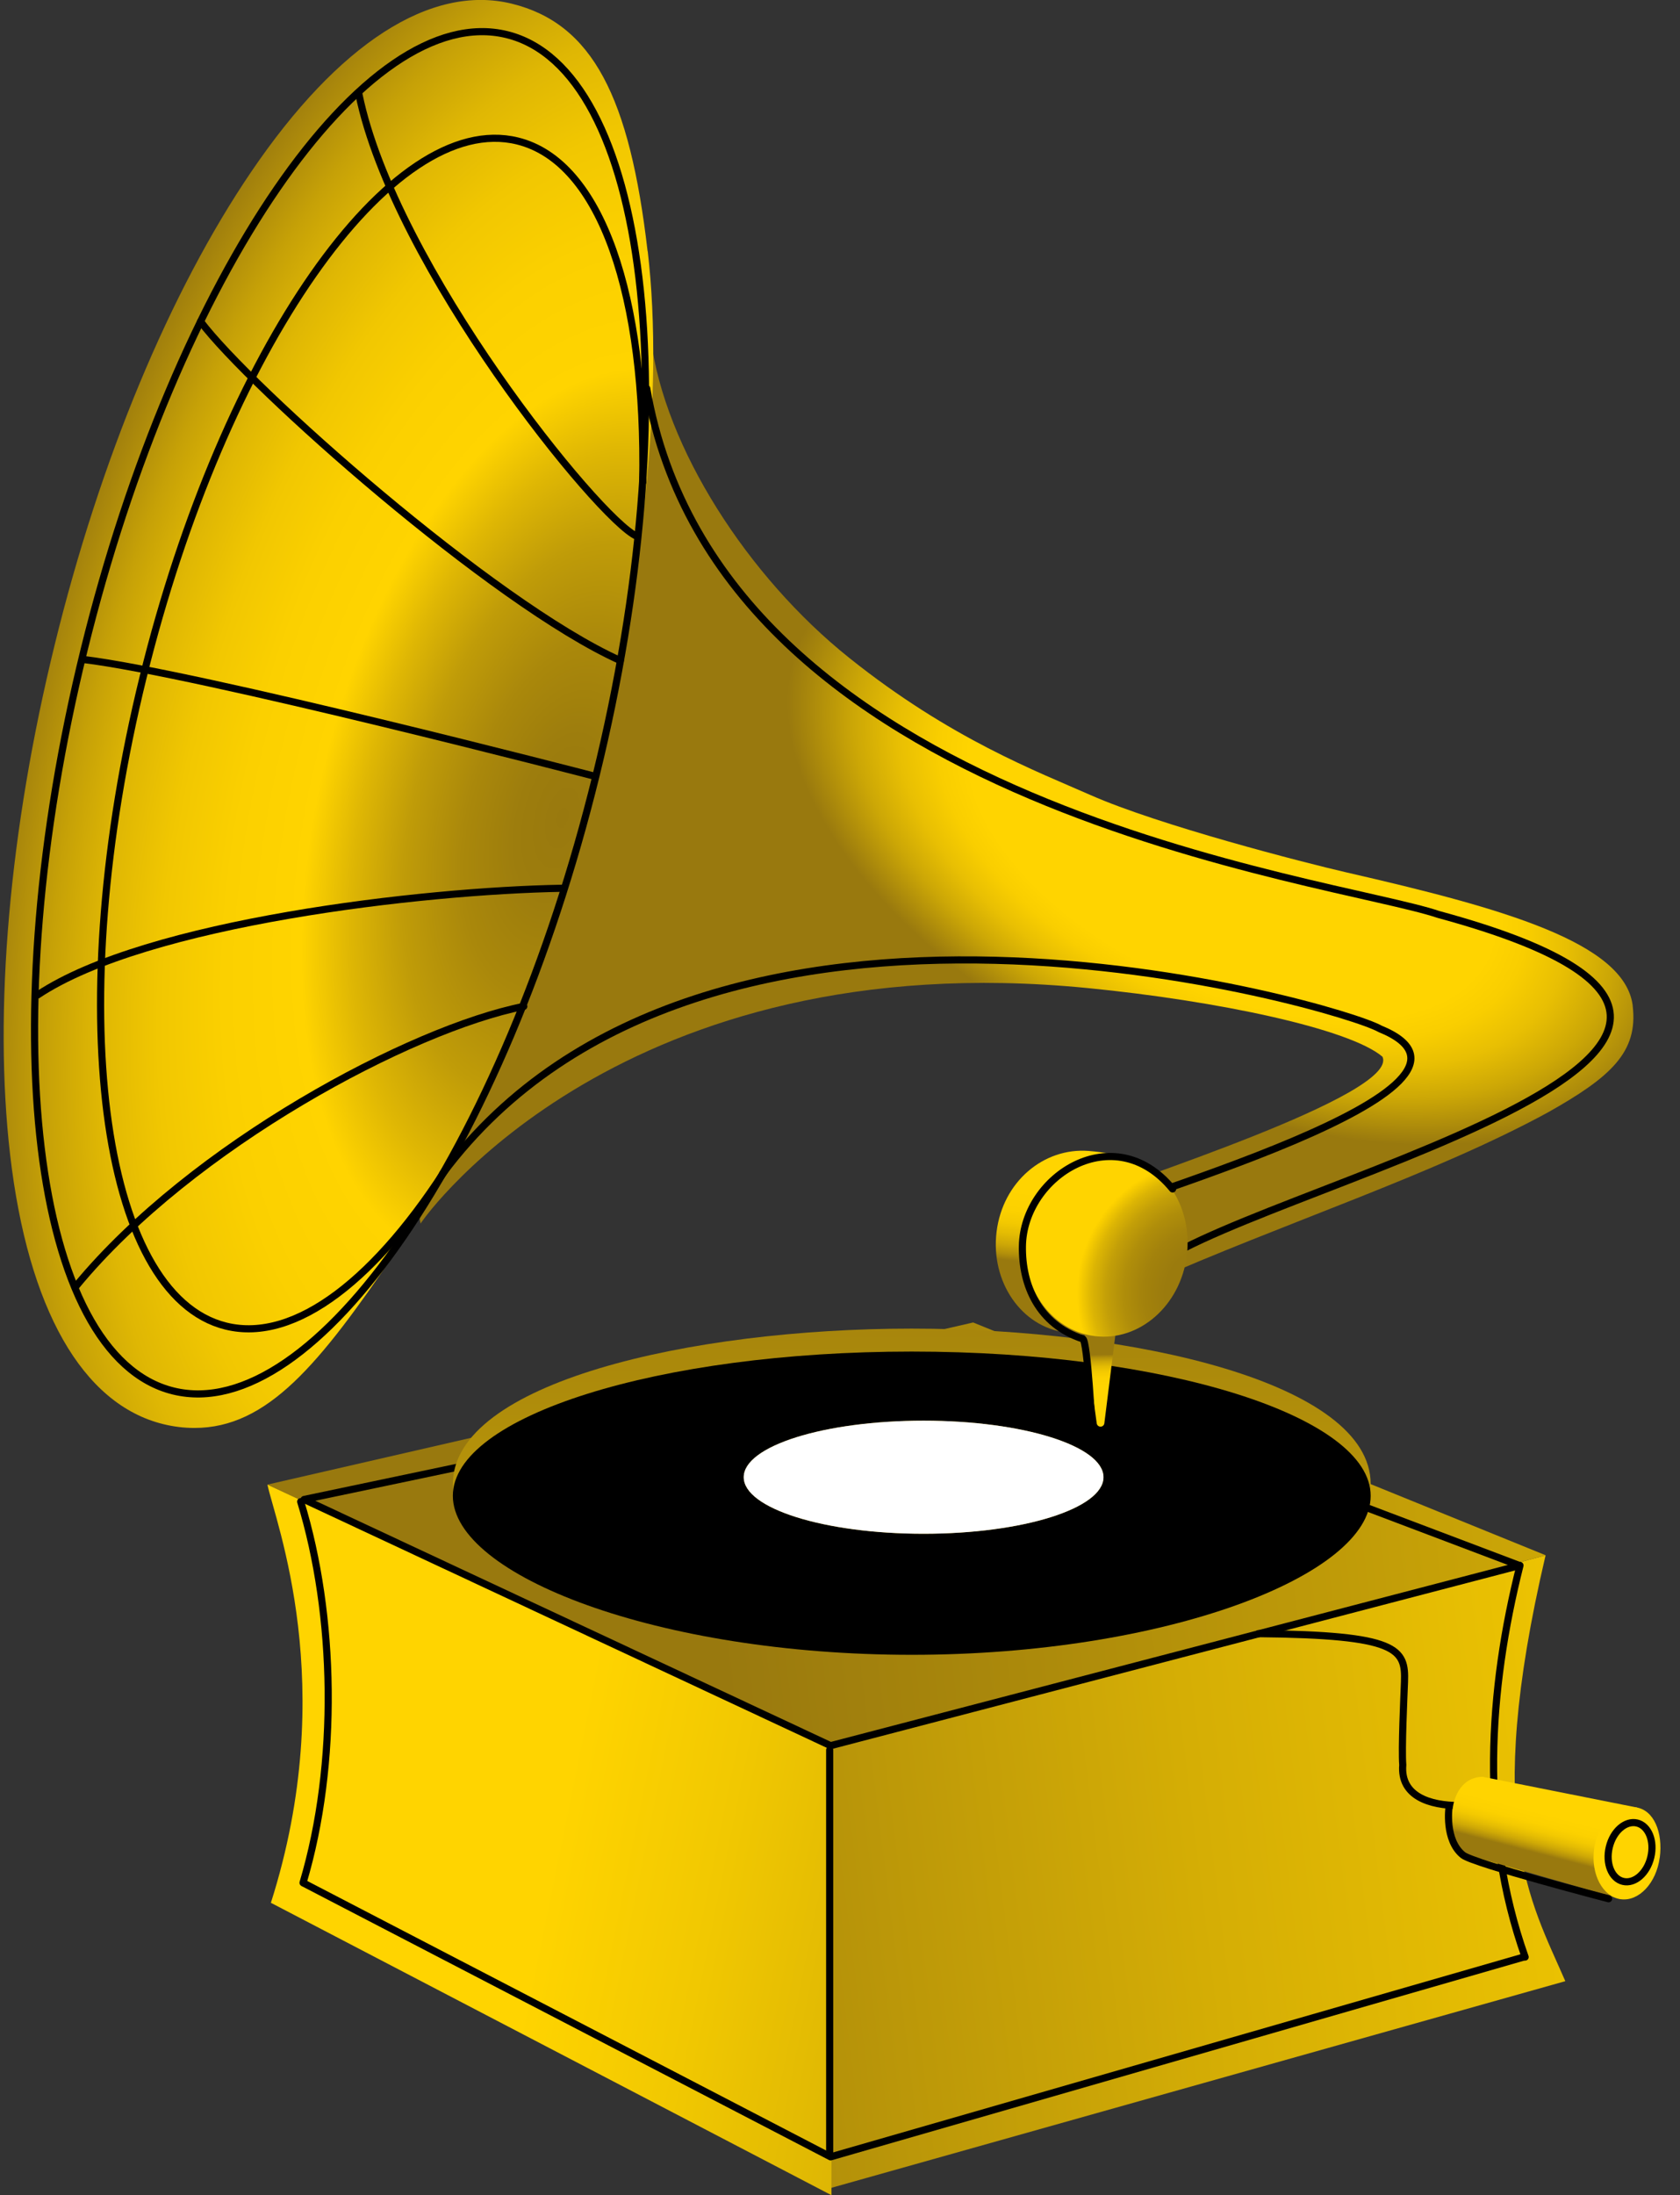
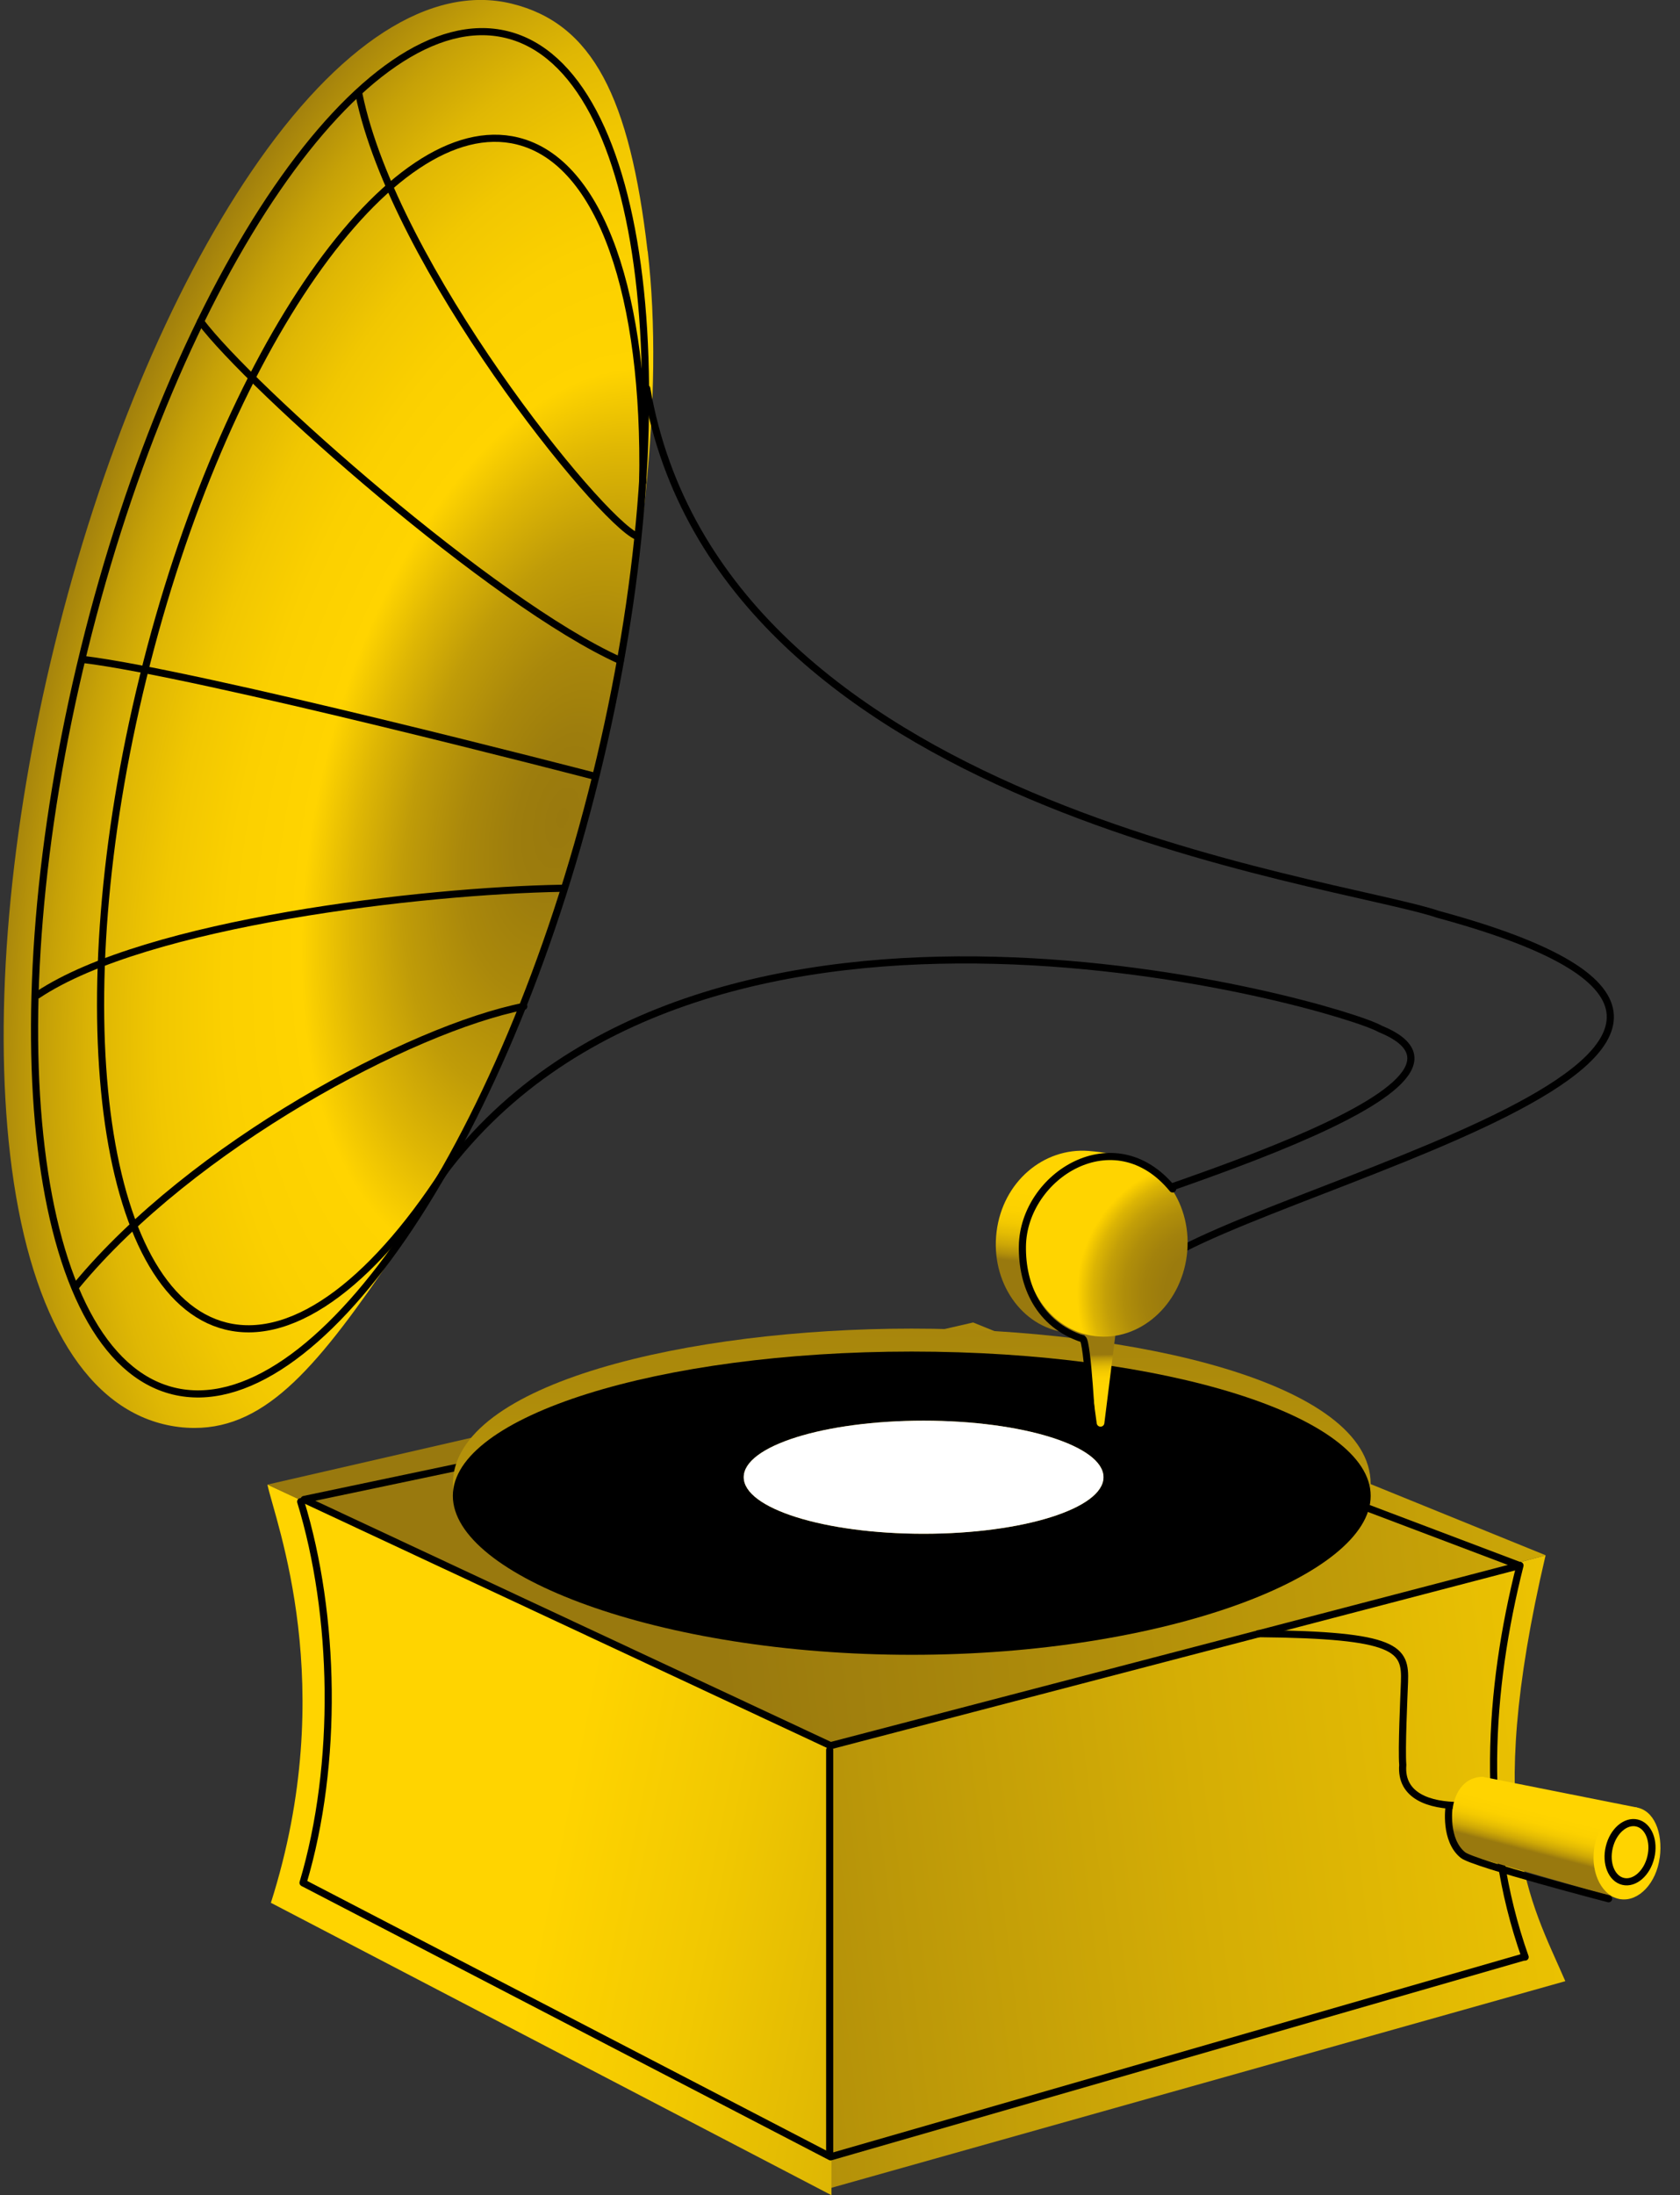
<svg xmlns="http://www.w3.org/2000/svg" width="49" height="64" viewBox="0 0 49 64" fill="none">
  <rect x="0" y="0" width="49" height="64" fill="#333333" stroke="none" />
  <g clip-path="url(#clip0_254_92)">
    <path d="M45.082 45.343L24.205 50.983L24.066 63.836L45.655 57.76C44.626 55.39 43.236 53.205 45.08 45.341L45.082 45.343Z" fill="url(#paint0_linear_254_92)" />
    <path d="M7.8 43.283C8.03 44.368 9.92 49.141 7.901 55.475L24.251 64V50.875L7.8 43.281V43.283Z" fill="url(#paint1_linear_254_92)" />
    <path d="M28.383 38.556L7.8 43.283L24.205 50.985L45.082 45.343L28.383 38.556Z" fill="url(#paint2_linear_254_92)" />
    <path d="M44.333 45.639C43.423 49.247 43.14 53.272 44.483 57.057" stroke="black" stroke-width="0.208" stroke-linecap="round" stroke-linejoin="round" />
    <path d="M8.87 43.716L28.387 39.614L44.321 45.643L24.226 50.894L8.87 43.716Z" stroke="black" stroke-width="0.208" stroke-linecap="round" stroke-linejoin="round" />
    <path d="M44.435 57.059L24.226 62.882L8.87 54.908" stroke="black" stroke-width="0.208" stroke-linecap="round" stroke-linejoin="round" />
    <path d="M36.704 47.628C40.779 47.665 41.001 48.073 40.964 49.035C40.947 49.488 40.876 50.998 40.914 51.455C40.839 52.37 41.704 52.64 42.568 52.64" stroke="black" stroke-width="0.208" stroke-linecap="round" stroke-linejoin="round" />
    <path d="M8.77 43.78C9.781 47.079 9.874 51.417 8.839 54.891" stroke="black" stroke-width="0.208" stroke-linecap="round" stroke-linejoin="round" />
    <path d="M24.199 51.02V62.759" stroke="black" stroke-width="0.208" stroke-linecap="round" stroke-linejoin="round" />
    <path d="M47.749 52.698L43.238 51.8C41.934 51.848 42.225 54.309 43.092 54.163L47.273 55.369L47.749 52.696V52.698Z" fill="url(#paint3_linear_254_92)" />
    <path d="M48.408 54.159C48.31 54.899 47.801 55.442 47.273 55.371C46.745 55.3 46.395 54.644 46.495 53.906C46.593 53.166 47.181 52.621 47.709 52.692C48.237 52.762 48.507 53.421 48.41 54.159H48.408Z" fill="#FFD400" />
    <path d="M48.149 54.145C48.262 53.675 48.082 53.229 47.747 53.149C47.412 53.069 47.049 53.385 46.937 53.855C46.824 54.325 47.004 54.771 47.339 54.851C47.674 54.931 48.037 54.615 48.149 54.145Z" stroke="black" stroke-width="0.208" stroke-linecap="round" stroke-linejoin="round" />
    <path d="M46.917 55.357C46.917 55.357 42.978 54.332 42.67 54.084C42.126 53.648 42.263 52.69 42.263 52.69" stroke="black" stroke-width="0.208" stroke-linecap="round" stroke-linejoin="round" />
    <path d="M26.593 38.735C20.106 38.735 13.208 40.323 13.208 43.265C13.208 44.616 14.684 45.876 17.364 46.813C19.908 47.703 23.186 48.193 26.593 48.193C30 48.193 33.276 47.703 35.823 46.813C38.502 45.876 39.978 44.616 39.978 43.265C39.978 40.321 33.083 38.735 26.593 38.735ZM31.264 42.762C31.027 43.053 29.553 43.672 26.922 43.672C24.29 43.672 22.816 43.053 22.579 42.762C22.816 42.471 24.29 41.851 26.922 41.851C29.553 41.851 31.027 42.471 31.264 42.762Z" fill="url(#paint4_linear_254_92)" />
    <path d="M26.593 39.404C19.201 39.404 13.208 41.288 13.208 43.61C13.208 45.932 19.201 48.245 26.593 48.245C33.985 48.245 39.978 45.932 39.978 43.61C39.978 41.288 33.985 39.404 26.593 39.404ZM26.939 44.716C24.041 44.716 21.692 43.978 21.692 43.067C21.692 42.157 24.041 41.419 26.939 41.419C29.836 41.419 32.185 42.157 32.185 43.067C32.185 43.978 29.836 44.716 26.939 44.716Z" fill="black" />
    <path d="M26.939 44.716C29.836 44.716 32.185 43.977 32.185 43.067C32.185 42.157 29.836 41.419 26.939 41.419C24.041 41.419 21.692 42.157 21.692 43.067C21.692 43.977 24.041 44.716 26.939 44.716Z" fill="white" />
-     <path d="M47.622 29.327C47.399 27.475 43.805 26.475 39.286 25.438C38.035 25.151 33.8 24.061 31.803 23.178C30.281 22.504 27.728 21.548 24.764 19.176C21.802 16.807 19.389 13.044 18.985 9.891L18.046 11.367C18.046 11.41 17.998 15.697 16.586 21.841C14.961 28.915 11.978 33.981 11.947 34.031L12.267 35.673C12.446 35.378 18.168 27.475 31.728 28.807C35.534 29.181 39.359 29.992 40.321 30.807C40.839 31.919 32.63 34.497 31.653 34.956C32.455 35.989 32.732 36.345 33.505 37.401C37.432 35.659 41.803 34.251 45.138 32.437C46.99 31.399 47.782 30.67 47.62 29.325L47.622 29.327Z" fill="url(#paint5_radial_254_92)" />
    <path d="M18.888 7.323C18.368 2.837 17.287 0.688 14.928 0.108C12.568 -0.472 9.87 1.266 7.332 5.001C4.958 8.494 2.921 13.389 1.597 18.79C0.271 24.19 -0.191 29.472 0.295 33.665C0.815 38.151 2.401 40.941 4.763 41.52C5.06 41.593 5.363 41.631 5.671 41.631C7.802 41.631 9.311 39.779 11.531 36.515C13.903 33.025 16.083 27.738 17.41 22.34C18.736 16.939 19.378 11.518 18.892 7.325L18.888 7.323Z" fill="url(#paint6_radial_254_92)" />
    <path d="M10.467 2.74C11.493 7.768 17.478 15.156 18.572 15.634" stroke="black" stroke-width="0.208" stroke-linecap="round" stroke-linejoin="round" />
    <path d="M5.85 9.375C7.286 11.29 14.366 17.584 18.093 19.259" stroke="black" stroke-width="0.208" stroke-linecap="round" stroke-linejoin="round" />
    <path d="M2.428 19.226C5.814 19.636 17.272 22.612 17.272 22.612" stroke="black" stroke-width="0.208" stroke-linecap="round" stroke-linejoin="round" />
    <path d="M1.096 29.009C4.276 26.889 12.348 25.966 16.385 25.897" stroke="black" stroke-width="0.208" stroke-linecap="round" stroke-linejoin="round" />
    <path d="M2.224 37.49C5.611 33.386 11.995 29.992 15.277 29.341" stroke="black" stroke-width="0.208" stroke-linecap="round" stroke-linejoin="round" />
    <path d="M17.383 22.617C20.069 11.697 18.904 2.023 14.782 1.009C10.659 -0.005 5.139 8.025 2.453 18.945C-0.233 29.864 0.932 39.538 5.054 40.553C9.177 41.567 14.696 33.537 17.383 22.617Z" stroke="black" stroke-width="0.208" stroke-linecap="round" stroke-linejoin="round" />
    <path d="M13.156 33.848C11.02 37.257 8.623 39.161 6.592 38.662C2.908 37.756 1.827 29.287 4.174 19.744C6.521 10.203 11.41 3.203 15.094 4.11C17.547 4.713 18.846 8.67 18.746 14.063" stroke="black" stroke-width="0.208" stroke-linecap="round" stroke-linejoin="round" />
    <path d="M12.911 34.218C20.586 23.928 39.095 29.327 40.249 29.994C44.495 31.723 32.47 35.033 30.593 35.873" stroke="black" stroke-width="0.208" stroke-linecap="round" stroke-linejoin="round" />
    <path d="M18.863 11.325C20.983 23.569 38.914 25.629 41.953 26.66C56.201 30.524 35.804 34.736 33.432 37.105" stroke="black" stroke-width="0.208" stroke-linecap="round" stroke-linejoin="round" />
    <path d="M32.684 37.346C32.659 37.322 32.624 37.311 32.59 37.315L31.547 37.459C31.487 37.467 31.443 37.523 31.451 37.584L31.988 41.498C31.996 41.552 32.04 41.591 32.094 41.593C32.094 41.593 32.098 41.593 32.1 41.593C32.156 41.593 32.204 41.552 32.21 41.496L32.717 37.438C32.721 37.405 32.709 37.369 32.686 37.344L32.684 37.346Z" fill="url(#paint7_linear_254_92)" />
    <path d="M33.771 36.494C33.626 37.662 33.044 39.001 32.042 38.962C31.744 38.949 31.354 38.883 31.092 38.849C29.793 38.689 28.886 37.373 29.067 35.91C29.248 34.449 30.443 33.455 31.749 33.555C32.144 33.586 32.63 33.671 32.667 33.675C33.355 34.212 33.9 35.482 33.773 36.494H33.771Z" fill="url(#paint8_linear_254_92)" />
    <path d="M34.616 36.599C34.797 35.137 33.89 33.821 32.59 33.66C31.29 33.499 30.089 34.554 29.908 36.016C29.727 37.477 30.634 38.793 31.934 38.954C33.234 39.115 34.435 38.06 34.616 36.599Z" fill="url(#paint9_radial_254_92)" />
    <path d="M34.2 34.663C32.501 32.592 29.851 34.276 29.82 36.33C29.803 37.477 30.298 38.614 31.58 39.034C31.722 39.08 31.853 41.701 31.853 41.701" stroke="black" stroke-width="0.208" stroke-linecap="round" stroke-linejoin="round" />
  </g>
  <defs>
    <linearGradient id="paint0_linear_254_92" x1="13.179" y1="57.252" x2="57.174" y2="51.779" gradientUnits="userSpaceOnUse">
      <stop stop-color="#99790E" />
      <stop offset="0.09" stop-color="#A3820C" />
      <stop offset="0.5" stop-color="#D5AE05" />
      <stop offset="0.82" stop-color="#F3C901" />
      <stop offset="1" stop-color="#FFD400" />
    </linearGradient>
    <linearGradient id="paint1_linear_254_92" x1="41.138" y1="58.743" x2="16.204" y2="53.677" gradientUnits="userSpaceOnUse">
      <stop stop-color="#99790E" />
      <stop offset="0.45" stop-color="#CEA806" />
      <stop offset="0.81" stop-color="#F1C801" />
      <stop offset="1" stop-color="#FFD400" />
    </linearGradient>
    <linearGradient id="paint2_linear_254_92" x1="20.692" y1="45.42" x2="76.186" y2="38.985" gradientUnits="userSpaceOnUse">
      <stop stop-color="#99790E" />
      <stop offset="0.45" stop-color="#CEA806" />
      <stop offset="0.81" stop-color="#F1C801" />
      <stop offset="1" stop-color="#FFD400" />
    </linearGradient>
    <linearGradient id="paint3_linear_254_92" x1="44.668" y1="54.617" x2="45.119" y2="52.879" gradientUnits="userSpaceOnUse">
      <stop offset="0.34" stop-color="#99790E" />
      <stop offset="0.4" stop-color="#B3900A" />
      <stop offset="0.49" stop-color="#CFA906" />
      <stop offset="0.59" stop-color="#E4BC03" />
      <stop offset="0.69" stop-color="#F3C901" />
      <stop offset="0.81" stop-color="#FCD100" />
      <stop offset="1" stop-color="#FFD400" />
    </linearGradient>
    <linearGradient id="paint4_linear_254_92" x1="26.558" y1="34.7" x2="26.695" y2="67.823" gradientUnits="userSpaceOnUse">
      <stop stop-color="#99790E" />
      <stop offset="0.45" stop-color="#CEA806" />
      <stop offset="0.81" stop-color="#F1C801" />
      <stop offset="1" stop-color="#FFD400" />
    </linearGradient>
    <radialGradient id="paint5_radial_254_92" cx="0" cy="0" r="1" gradientUnits="userSpaceOnUse" gradientTransform="translate(35.934 24.438) rotate(24.69) scale(13.867 7.488)">
      <stop offset="0.59" stop-color="#FFD400" />
      <stop offset="0.66" stop-color="#F9CE00" />
      <stop offset="0.75" stop-color="#E8BF03" />
      <stop offset="0.85" stop-color="#CCA706" />
      <stop offset="0.96" stop-color="#A6850C" />
      <stop offset="1" stop-color="#99790E" />
    </radialGradient>
    <radialGradient id="paint6_radial_254_92" cx="0" cy="0" r="1" gradientUnits="userSpaceOnUse" gradientTransform="translate(16.427 23.85) rotate(13.77) scale(16.239 30.367)">
      <stop stop-color="#99790E" />
      <stop offset="0.08" stop-color="#9D7D0D" />
      <stop offset="0.17" stop-color="#AA880B" />
      <stop offset="0.27" stop-color="#C09C08" />
      <stop offset="0.36" stop-color="#DFB704" />
      <stop offset="0.44" stop-color="#FFD400" />
      <stop offset="0.57" stop-color="#FBD000" />
      <stop offset="0.68" stop-color="#F1C701" />
      <stop offset="0.78" stop-color="#DFB704" />
      <stop offset="0.87" stop-color="#C6A107" />
      <stop offset="0.96" stop-color="#A7850C" />
      <stop offset="1" stop-color="#99790E" />
    </radialGradient>
    <linearGradient id="paint7_linear_254_92" x1="32.125" y1="39.014" x2="32.162" y2="40.421" gradientUnits="userSpaceOnUse">
      <stop offset="0.34" stop-color="#99790E" />
      <stop offset="0.4" stop-color="#B3900A" />
      <stop offset="0.49" stop-color="#CFA906" />
      <stop offset="0.59" stop-color="#E4BC03" />
      <stop offset="0.69" stop-color="#F3C901" />
      <stop offset="0.81" stop-color="#FCD100" />
      <stop offset="1" stop-color="#FFD400" />
    </linearGradient>
    <linearGradient id="paint8_linear_254_92" x1="31.191" y1="38.035" x2="31.576" y2="34.927" gradientUnits="userSpaceOnUse">
      <stop offset="0.34" stop-color="#99790E" />
      <stop offset="0.4" stop-color="#B3900A" />
      <stop offset="0.49" stop-color="#CFA906" />
      <stop offset="0.59" stop-color="#E4BC03" />
      <stop offset="0.69" stop-color="#F3C901" />
      <stop offset="0.81" stop-color="#FCD100" />
      <stop offset="1" stop-color="#FFD400" />
    </linearGradient>
    <radialGradient id="paint9_radial_254_92" cx="0" cy="0" r="1" gradientUnits="userSpaceOnUse" gradientTransform="translate(35.329 37.705) scale(7.124 7.124)">
      <stop stop-color="#99790E" />
      <stop offset="0.19" stop-color="#9B7B0D" />
      <stop offset="0.28" stop-color="#A3820C" />
      <stop offset="0.36" stop-color="#B08E0A" />
      <stop offset="0.43" stop-color="#C39F08" />
      <stop offset="0.49" stop-color="#DCB504" />
      <stop offset="0.54" stop-color="#FACF00" />
      <stop offset="0.55" stop-color="#FFD400" />
    </radialGradient>
    <clipPath id="clip0_254_92">
      <rect width="48.32" height="64" fill="white" transform="translate(0.106)" />
    </clipPath>
  </defs>
</svg>